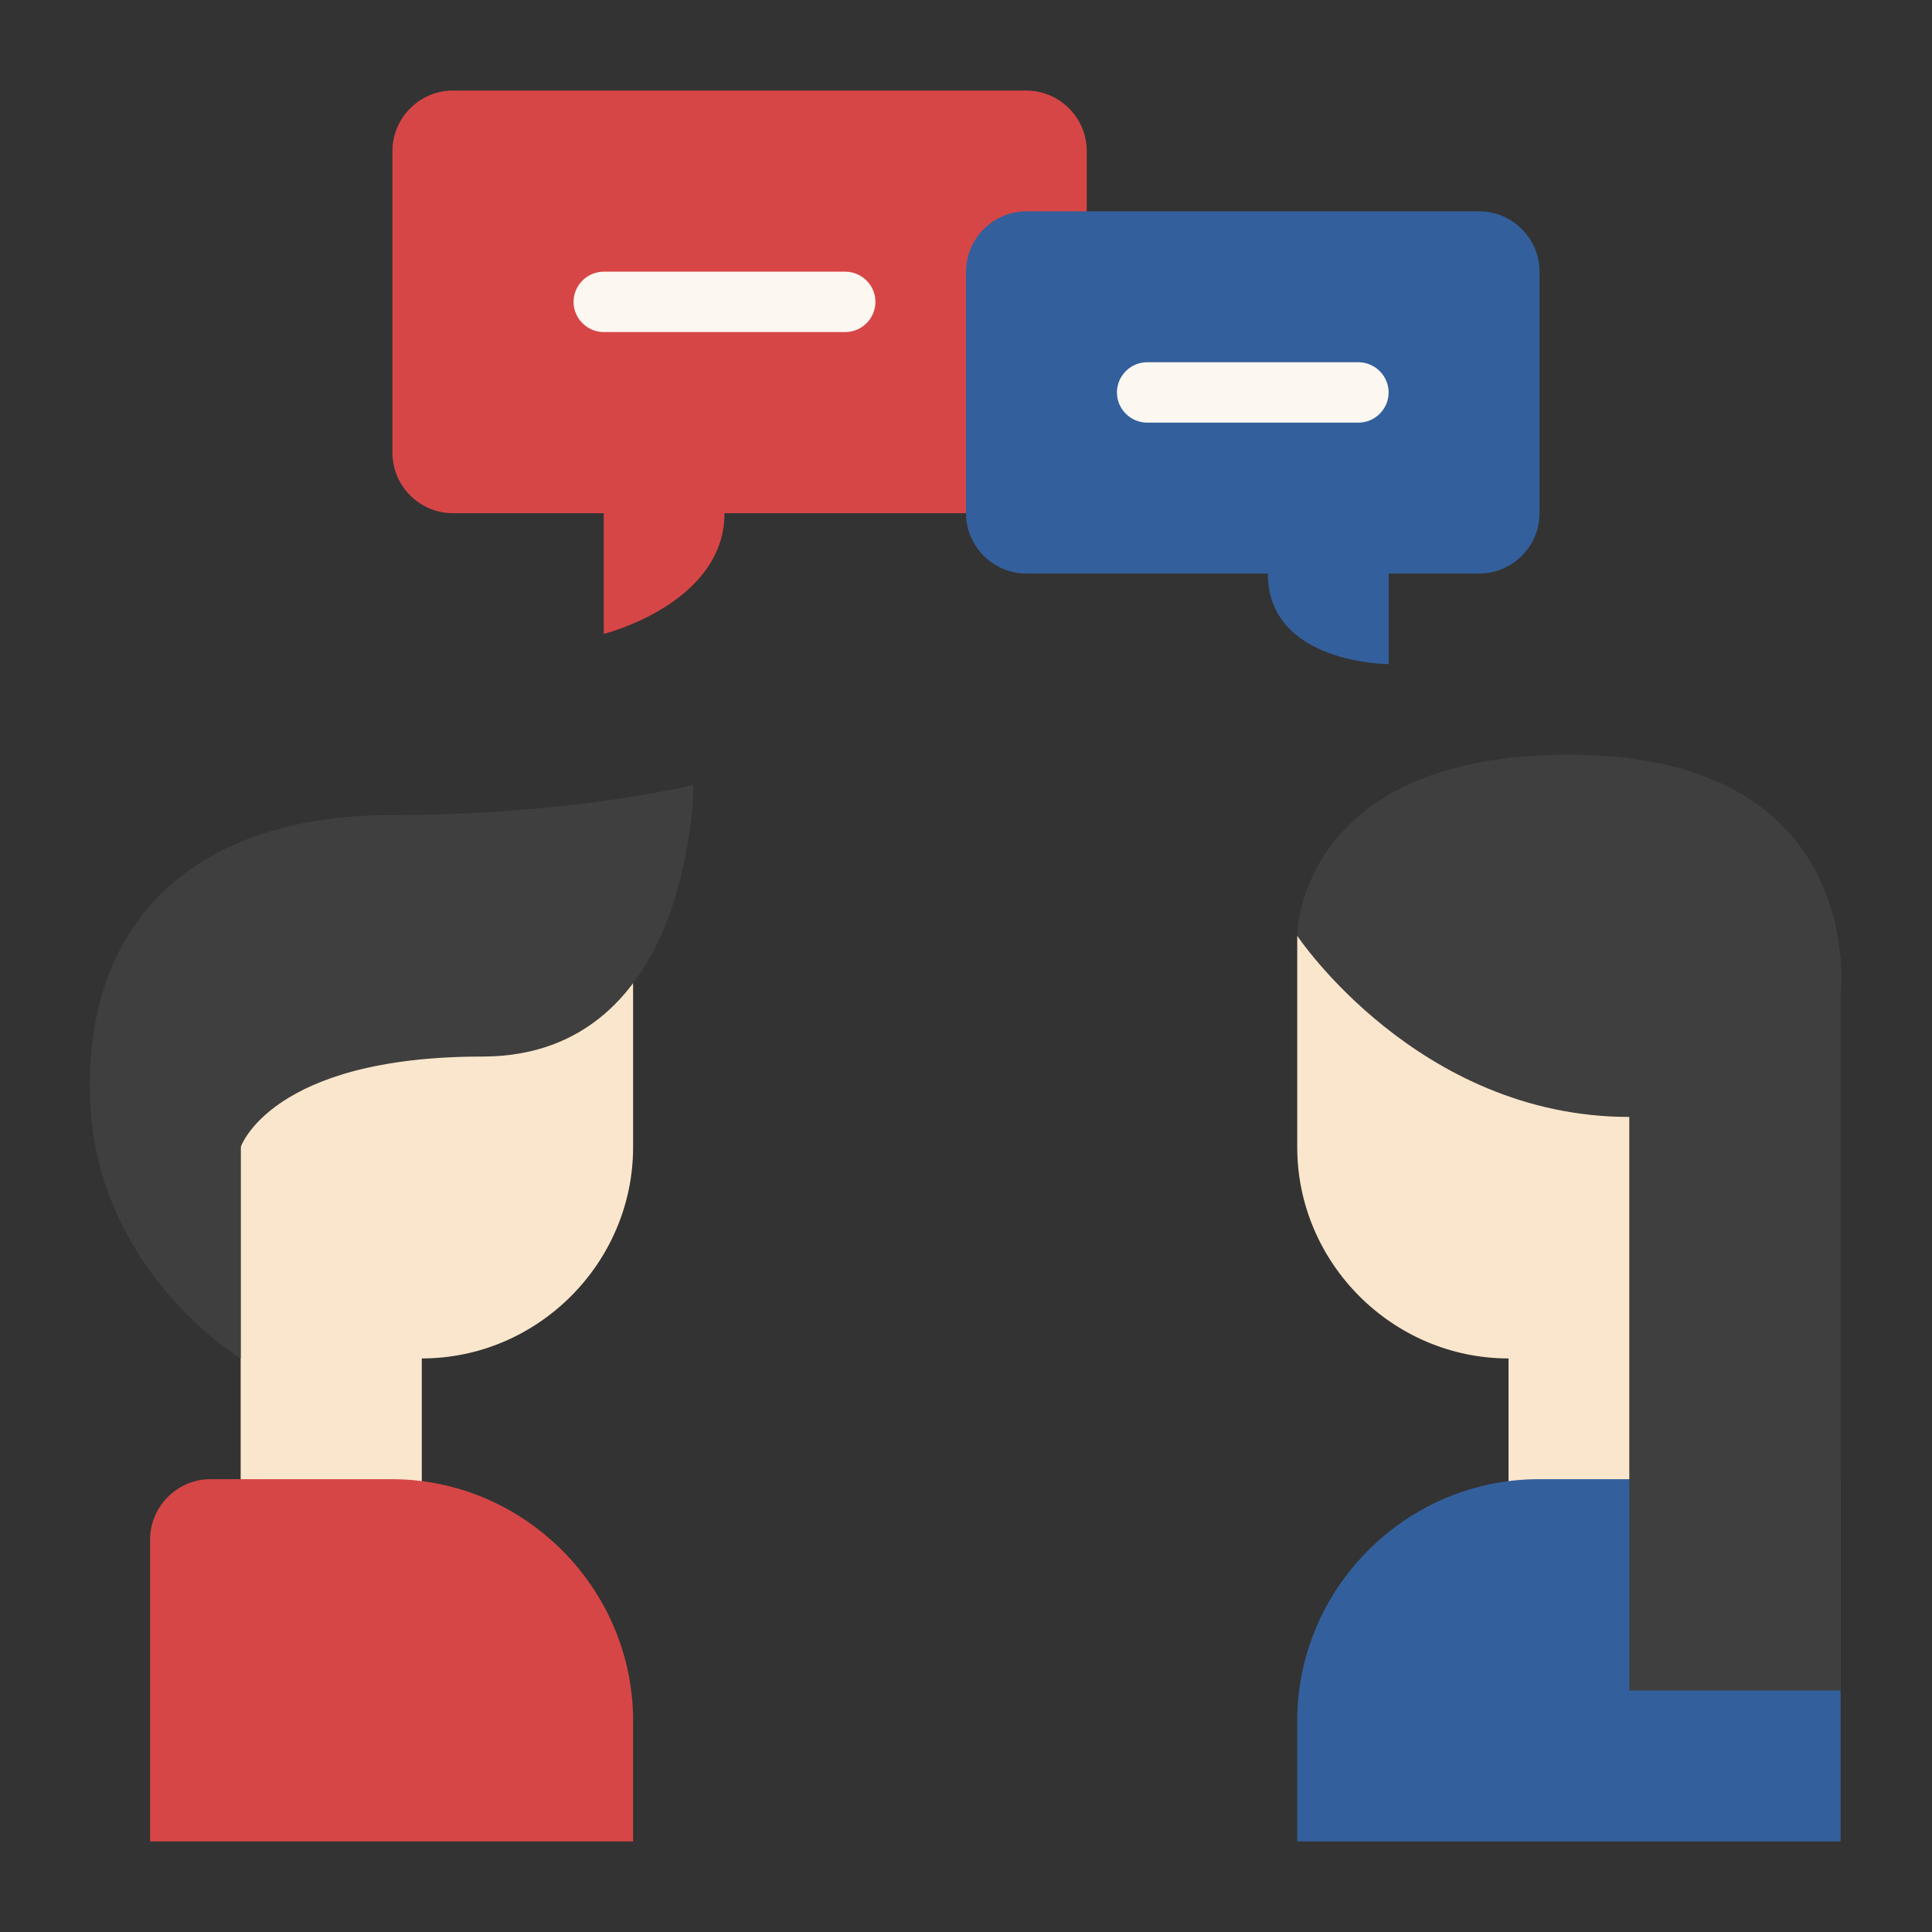
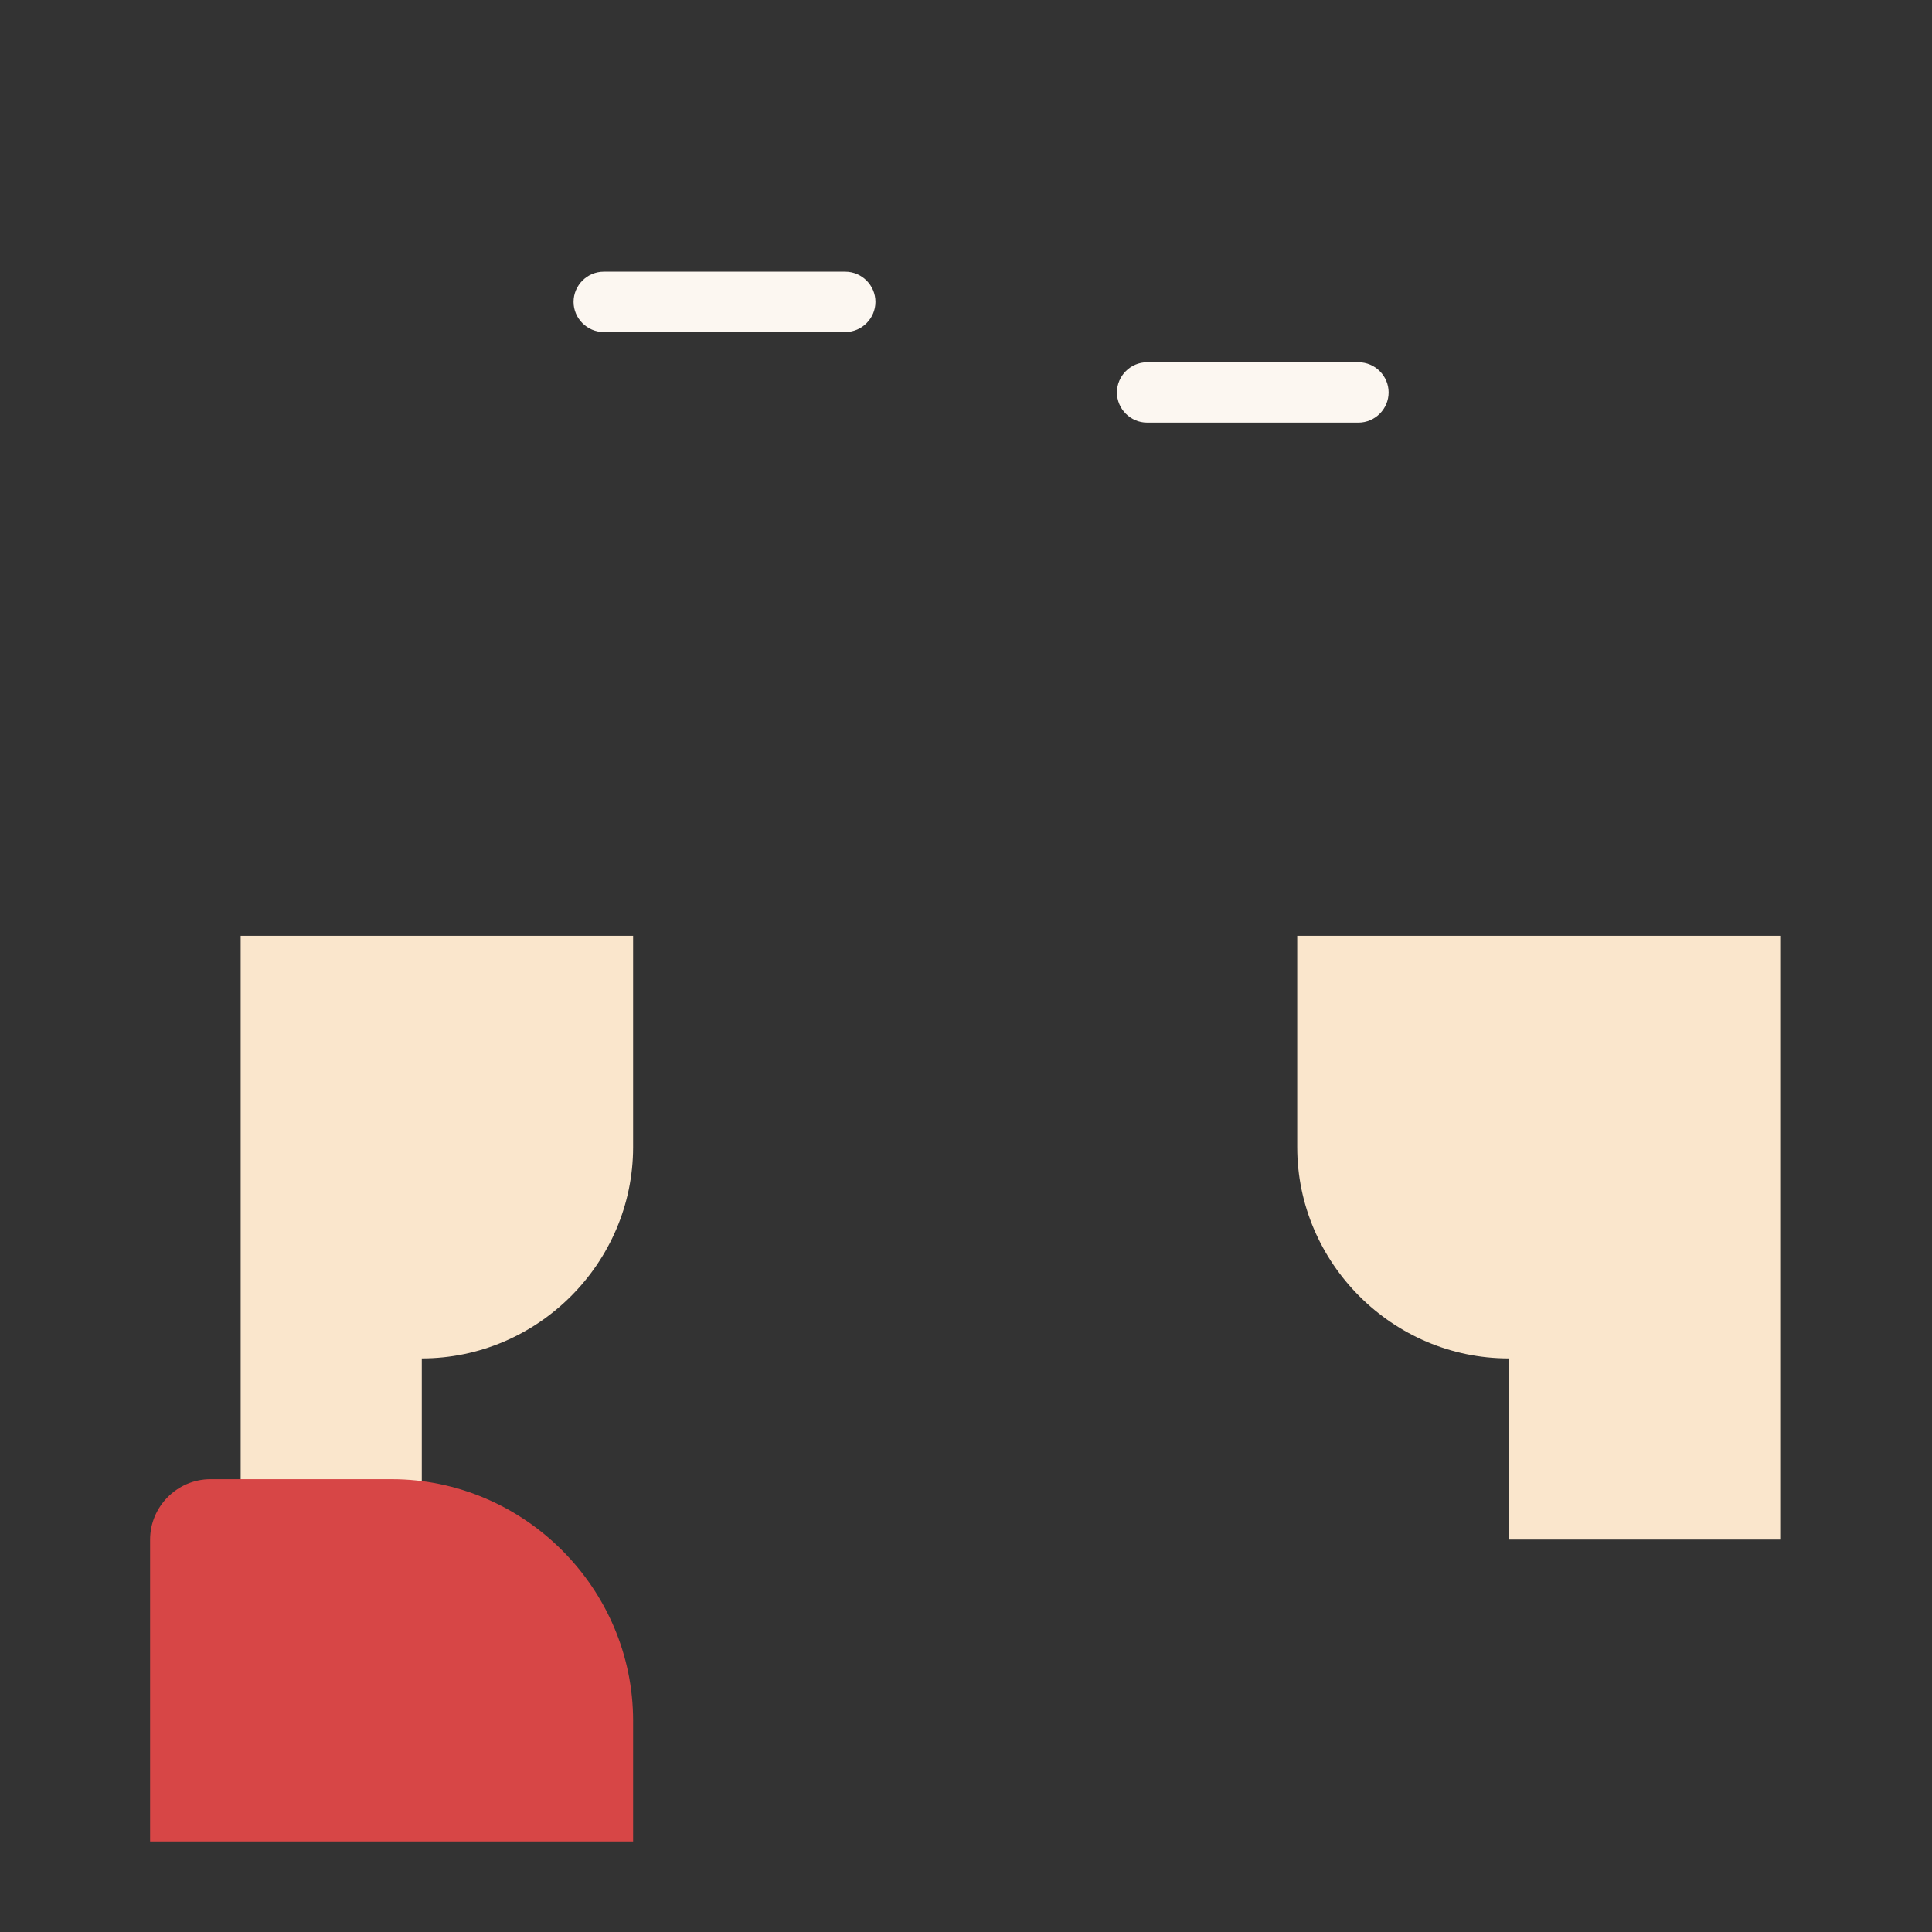
<svg xmlns="http://www.w3.org/2000/svg" width="100%" height="100%" viewBox="0 0 512 512" xml:space="preserve" style="fill-rule:evenodd;clip-rule:evenodd;stroke-linejoin:round;stroke-miterlimit:2;">
  <rect x="0" y="0" width="512" height="512" fill="#333333" stroke="none" />
  <path d="M343.778,248L343.778,304C343.778,334.721 369.057,360 399.778,360L399.778,408L471.778,408L471.778,248L343.778,248Z" style="fill:rgb(250,230,204);fill-rule:nonzero;" />
  <g transform="matrix(-1,7.65714e-16,-7.65714e-16,-1,831.556,880)">
-     <path d="M343.778,392L487.778,392L487.778,424C487.778,459.109 458.887,488 423.778,488L343.778,488L343.778,392Z" style="fill:rgb(51,96,156);fill-rule:nonzero;" />
-   </g>
+     </g>
  <path d="M167.778,248L167.778,304C167.778,334.721 142.499,360 111.778,360L111.778,408L63.778,408L63.778,248L167.778,248Z" style="fill:rgb(250,230,204);fill-rule:nonzero;" />
  <path d="M55.778,392L103.778,392C138.887,392 167.778,420.891 167.778,456L167.778,488L39.778,488L39.778,408C39.778,399.223 47.001,392 55.778,392Z" style="fill:rgb(215,70,70);fill-rule:nonzero;" />
-   <path d="M487.778,264L487.778,448L431.778,448L431.778,296C375.778,296 343.778,248 343.778,248C343.778,248 343.778,200 415.778,200C495.778,200 487.778,264 487.778,264Z" style="fill:rgb(63,63,63);fill-rule:nonzero;" />
-   <path d="M63.778,304C63.778,304 71.778,280 127.778,280C183.778,280 183.778,208 183.778,208C183.778,208 151.778,216 103.778,216C55.778,216 23.778,240 23.778,288C23.778,336 63.778,360 63.778,360L63.778,304Z" style="fill:rgb(63,63,63);fill-rule:nonzero;" />
-   <path d="M288,40L288,120C288,128.777 280.777,136 272,136L192,136C192,160 160,168 160,168L160,136L120,136C111.223,136 104,128.777 104,120L104,40C104,31.223 111.223,24 120,24L272,24C280.777,24 288,31.223 288,40Z" style="fill:rgb(215,70,70);fill-rule:nonzero;" />
-   <path d="M256,72L256,136C256,144.777 263.223,152 272,152L336,152C336,176 368,176 368,176L368,152L392,152C400.777,152 408,144.777 408,136L408,72C408,63.223 400.777,56 392,56L272,56C263.223,56 256,63.223 256,72Z" style="fill:rgb(51,96,156);fill-rule:nonzero;" />
  <path d="M224,88L160,88C155.611,88 152,84.389 152,80C152,75.611 155.611,72 160,72L224,72C228.389,72 232,75.611 232,80C232,84.389 228.389,88 224,88Z" style="fill:rgb(252,247,241);fill-rule:nonzero;" />
  <path d="M360,112L304,112C299.611,112 296,108.389 296,104C296,99.611 299.611,96 304,96L360,96C364.389,96 368,99.611 368,104C368,108.389 364.389,112 360,112Z" style="fill:rgb(252,247,241);fill-rule:nonzero;" />
</svg>